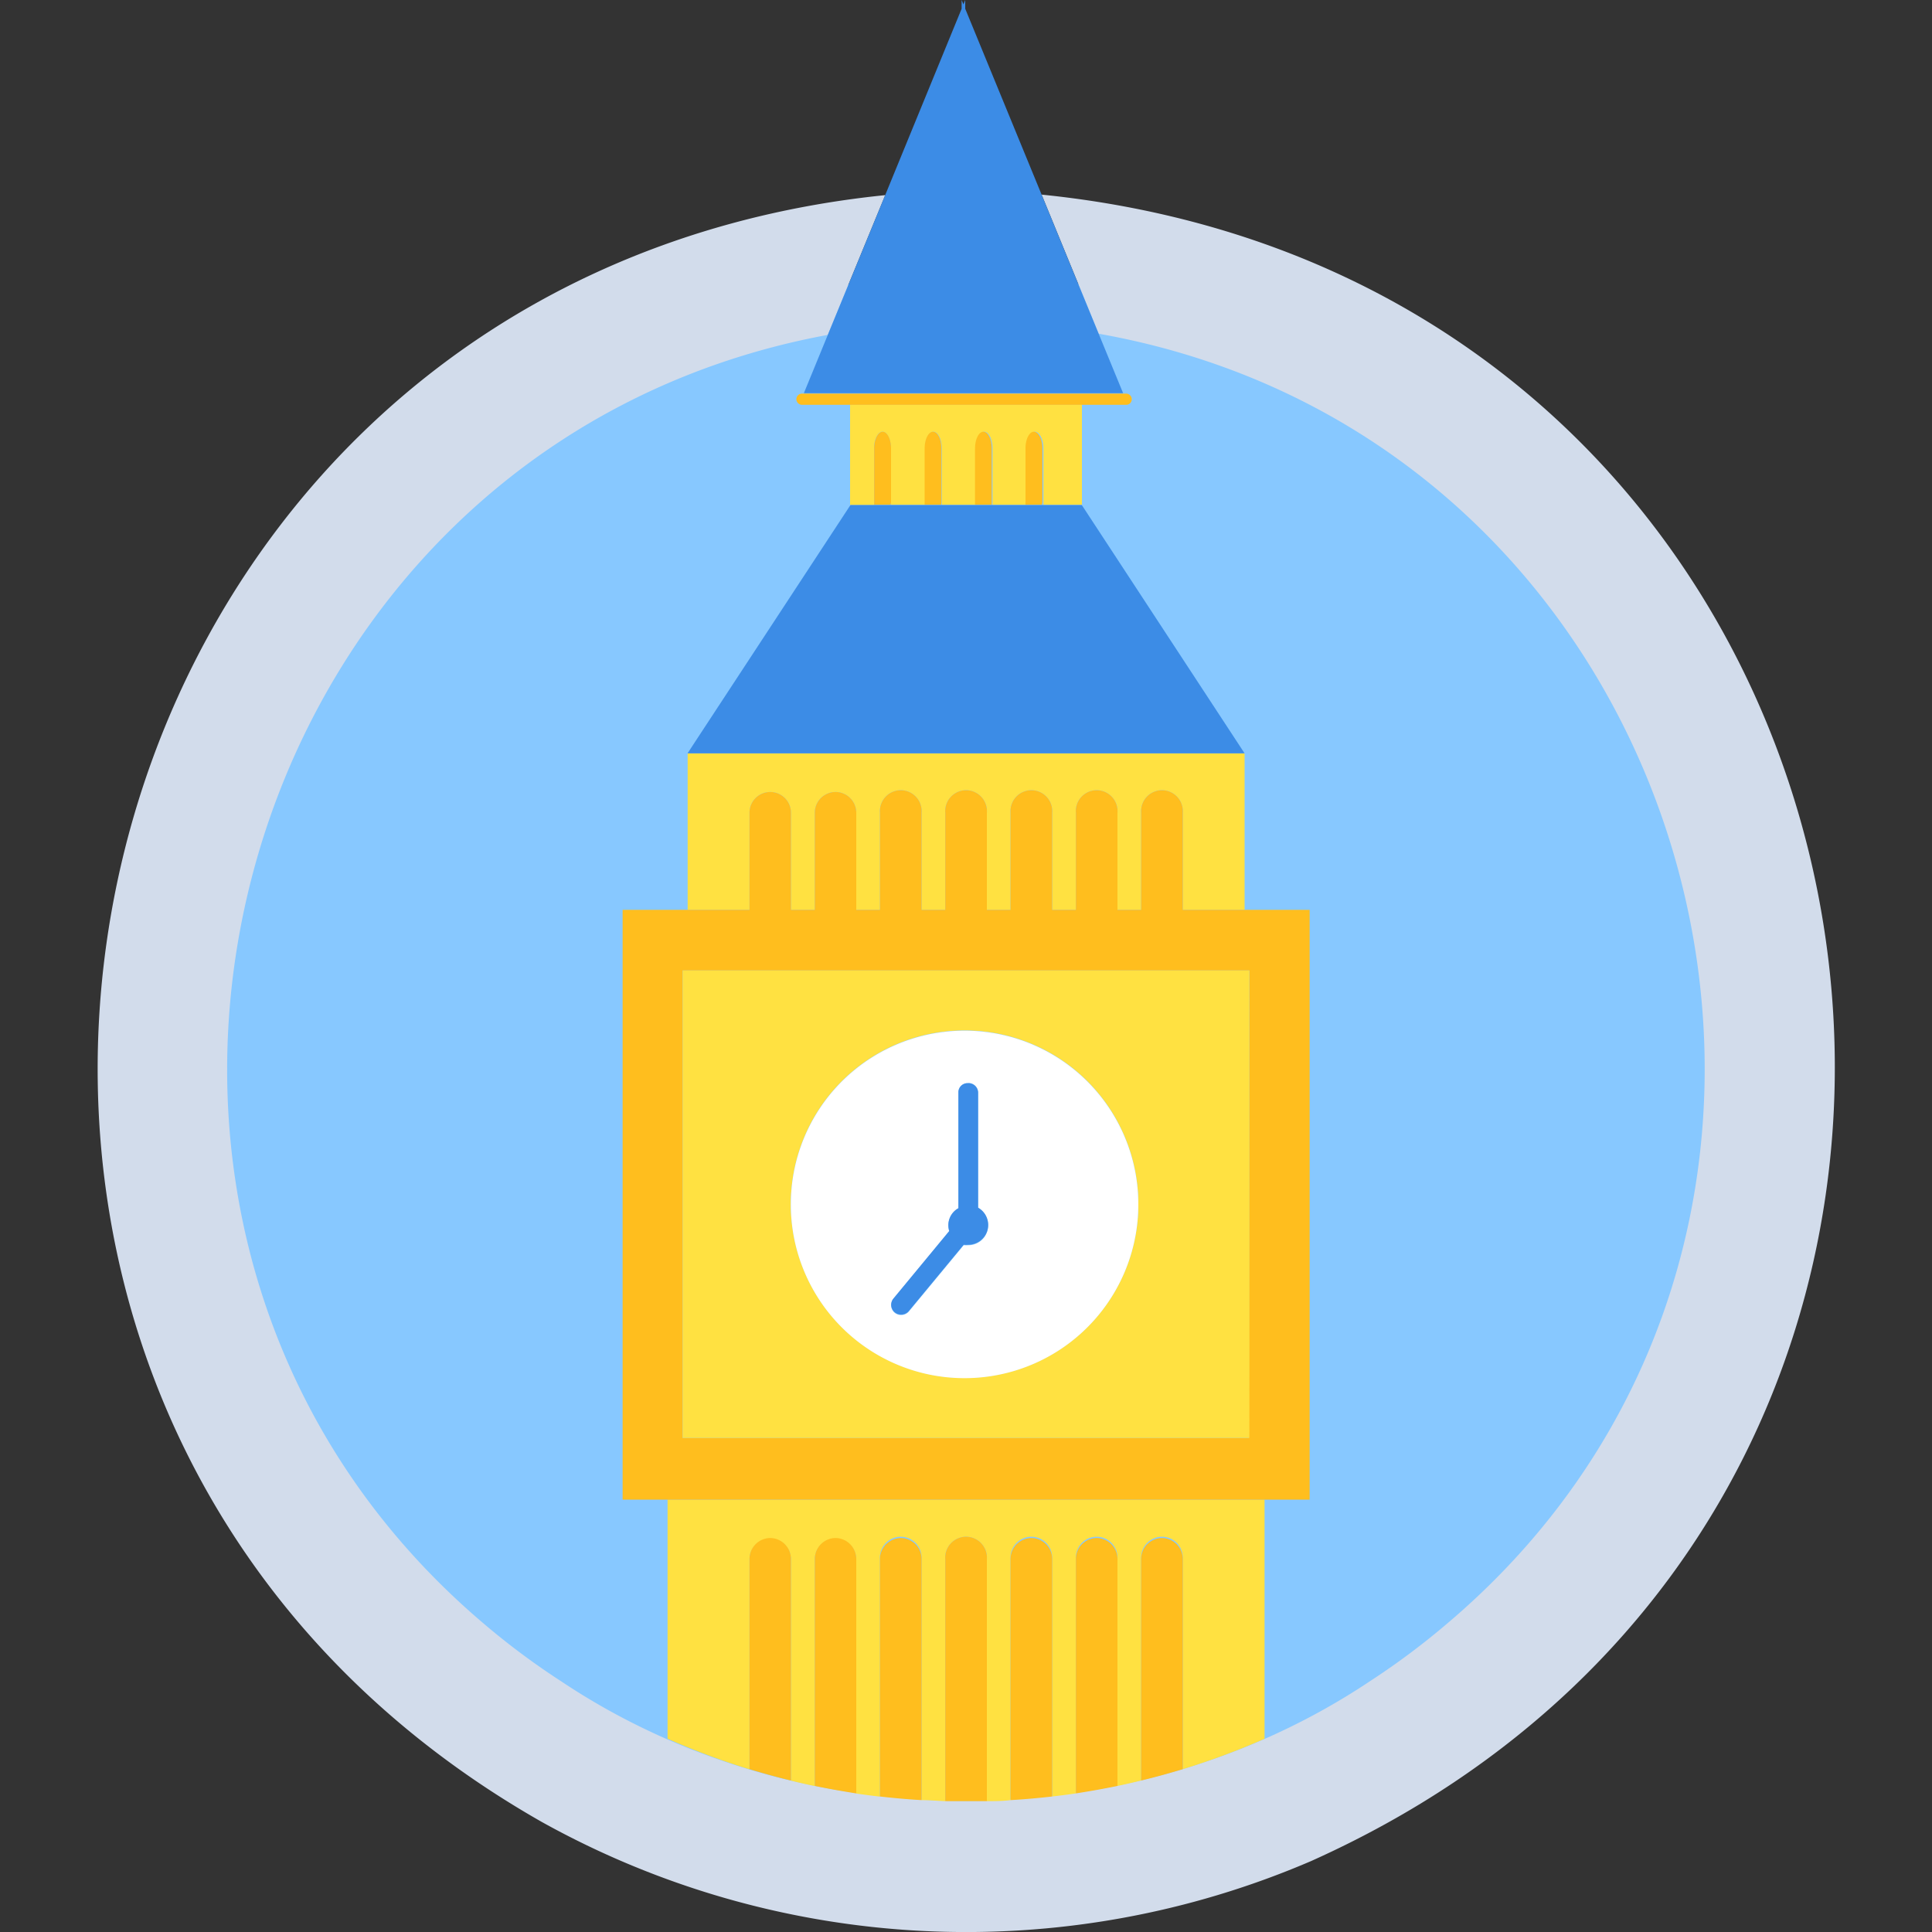
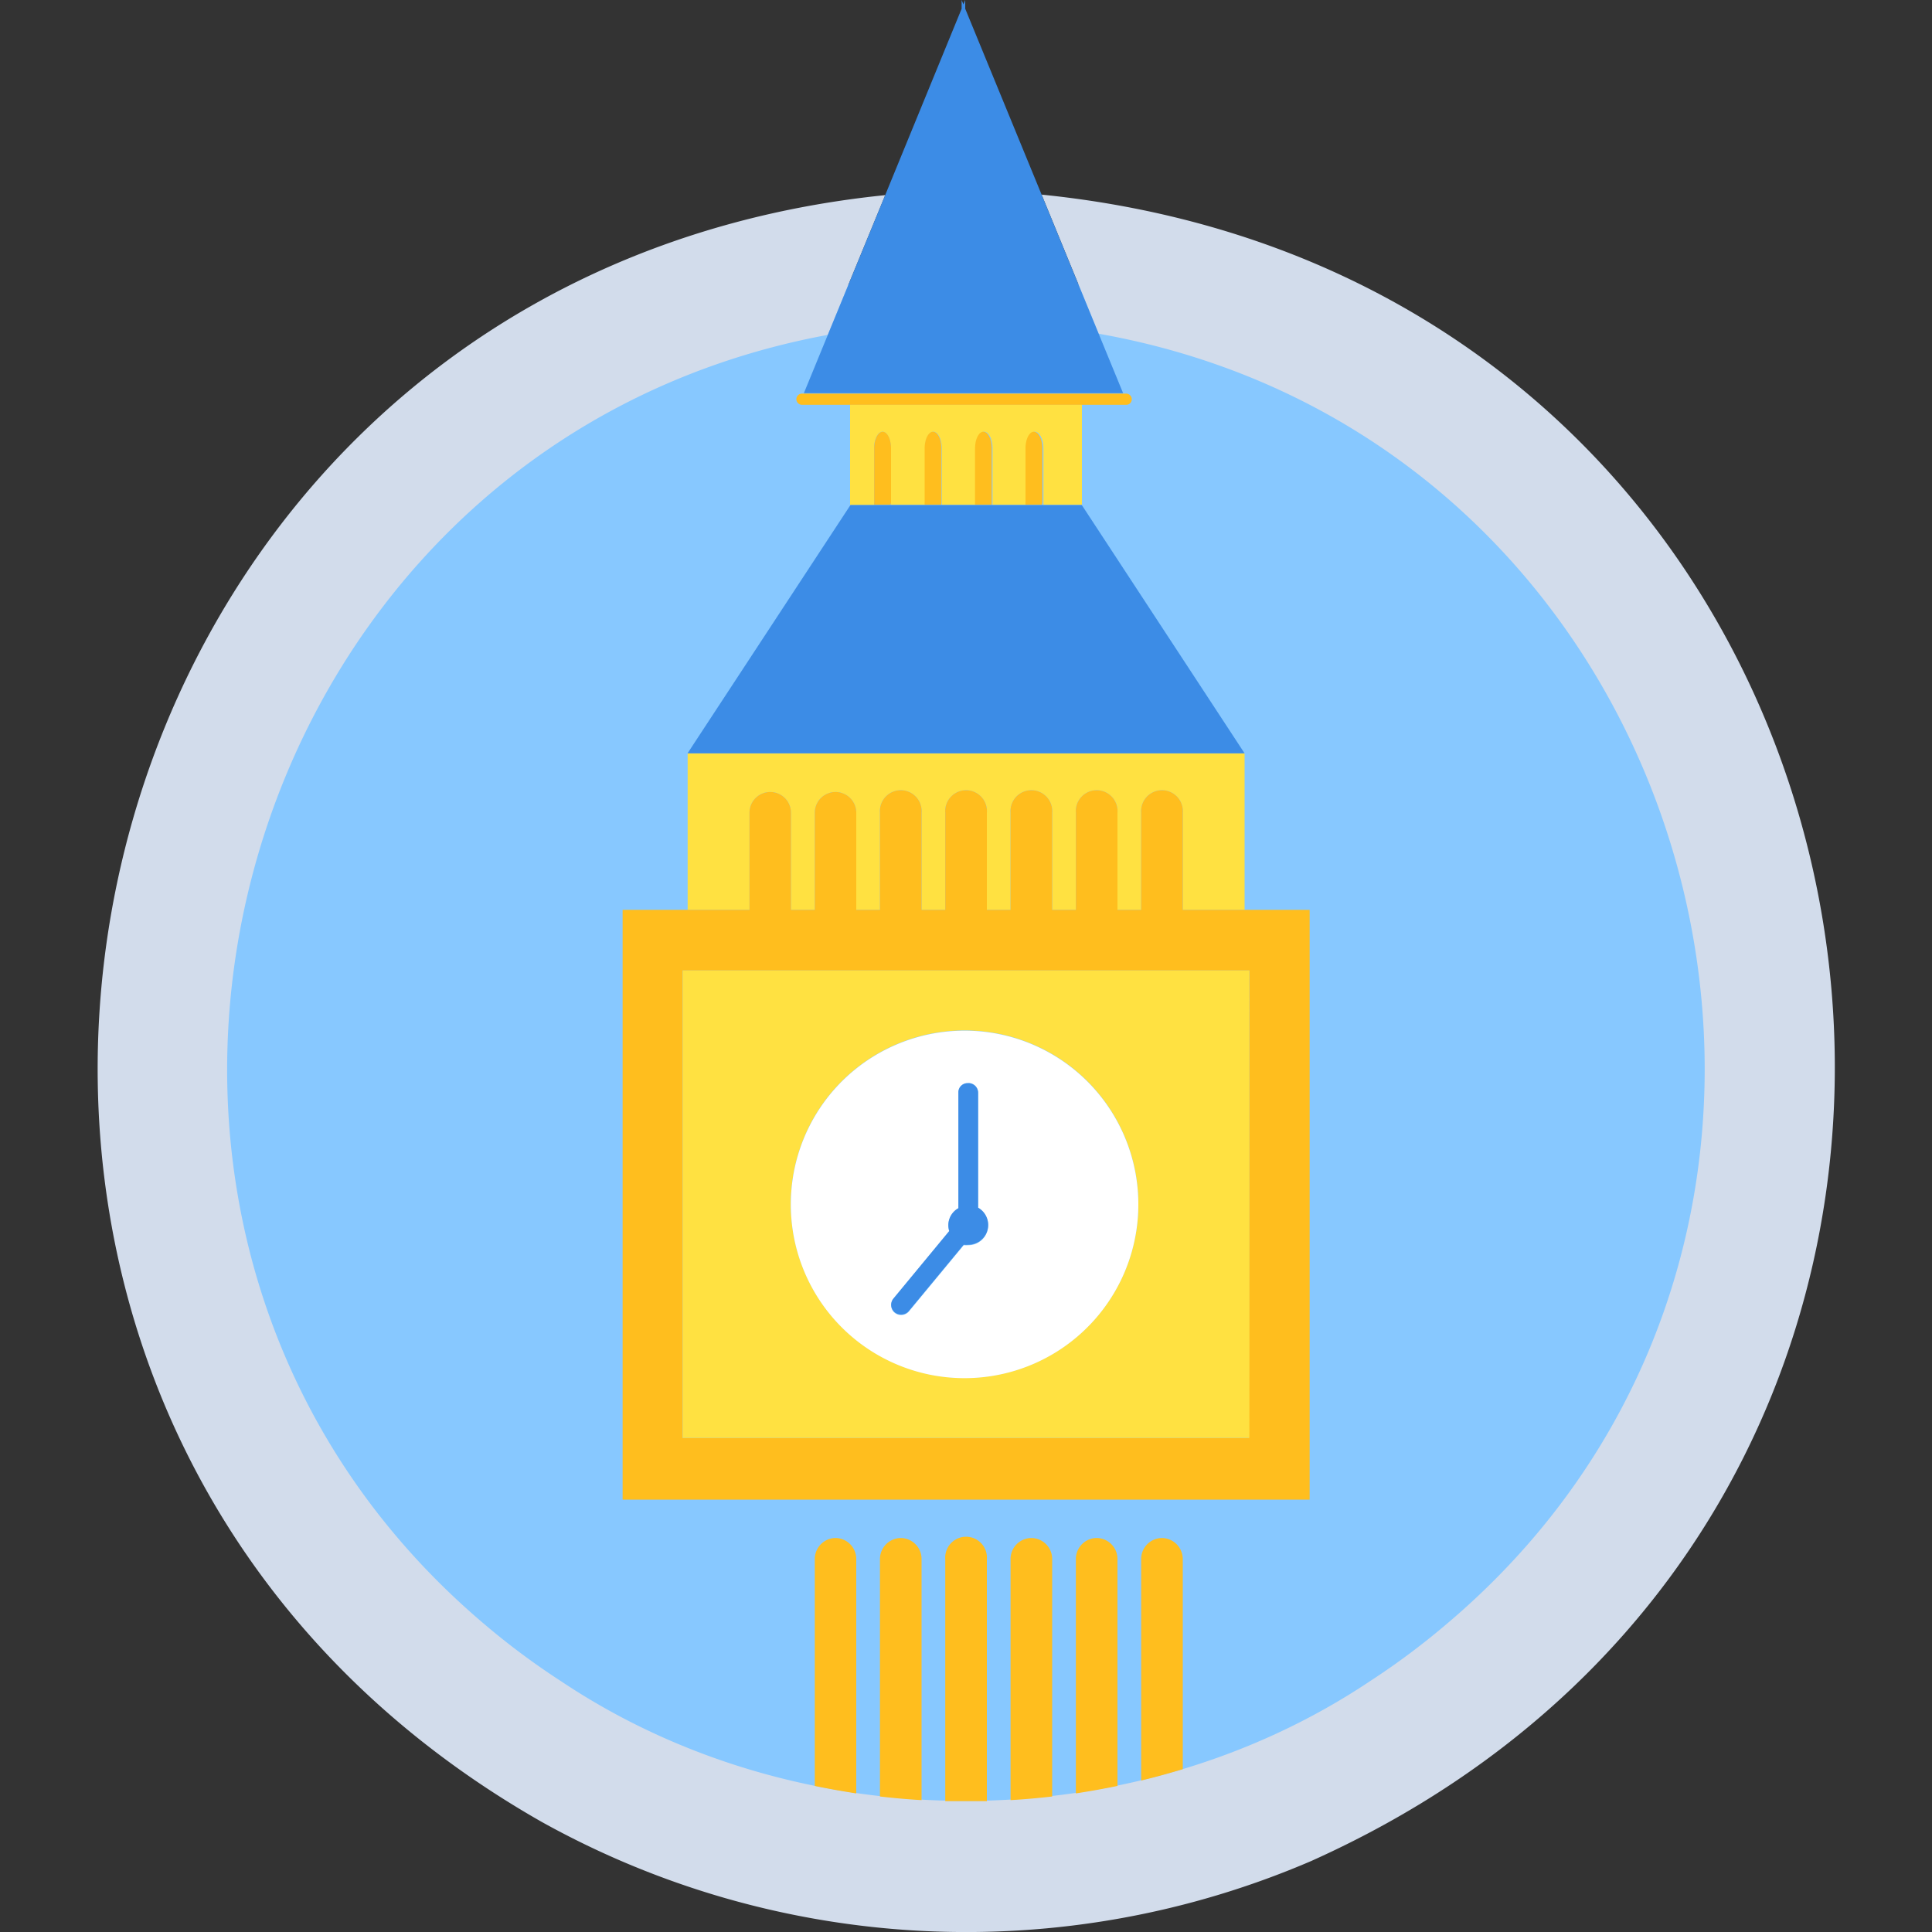
<svg xmlns="http://www.w3.org/2000/svg" viewBox="0 0 150 150">
  <rect x="0" y="0" width="150" height="150" fill="#333333" stroke="none" />
  <g id="cuadrado_de_fondo" data-name="cuadrado de fondo">
    <rect width="150" height="150" style="fill:none" />
  </g>
  <g id="Final_Design" data-name="Final Design">
    <circle cx="75.01" cy="82.43" r="61" style="fill:#87c8ff" />
    <path d="M101.8,144.49c64-28.72,49-122.29-20.93-129.38l4.43,10.8c47.26,8.38,63.68,69.15,27.06,100.14h0a57.84,57.84,0,0,1-6,4.48h0c-18.53,12.39-44.27,12.39-62.8,0a57.39,57.39,0,0,1-6-4.47h0C1.16,95.18,17.32,34.67,64.27,26l4.46-10.85c-66,6.71-84.17,93.63-26.64,126.32A67.8,67.8,0,0,0,101.8,144.49Z" style="fill:#d2dceb" />
-     <path d="M98.18,118.26v-1.83H51.83V135a57.6,57.6,0,0,0,6.36,2.37v-16.3a1.61,1.61,0,1,1,3.22,0v17.18c.61.15,1.23.29,1.85.42v-17.6a1.61,1.61,0,1,1,3.22,0v18.18c.61.09,1.23.17,1.84.24V121.06a1.62,1.62,0,1,1,3.23,0v18.7c.61,0,1.23.06,1.84.08V121.06a1.62,1.62,0,1,1,3.23,0v18.78c.62,0,1.23,0,1.84-.08v-18.7a1.62,1.62,0,1,1,3.23,0v18.42c.61-.07,1.23-.15,1.84-.24V121.06a1.62,1.62,0,1,1,3.23,0v17.6c.62-.13,1.23-.27,1.84-.42V121.06a1.62,1.62,0,1,1,3.23,0v16.3A58.2,58.2,0,0,0,98.18,135V118.26Z" style="fill:#ffe141" />
    <path d="M53.39,70.64h4.8V63.1a1.61,1.61,0,1,1,3.22,0v7.54h1.85V63.1a1.61,1.61,0,1,1,3.22,0v7.54h1.84V63.1a1.62,1.62,0,1,1,3.23,0v7.54h1.84V63.1a1.62,1.62,0,1,1,3.23,0v7.54h1.84V63.1a1.62,1.62,0,1,1,3.23,0v7.54h1.84V63.1a1.62,1.62,0,1,1,3.23,0v7.54H88.6V63.1a1.62,1.62,0,1,1,3.23,0v7.54h4.8V58.49H53.39Z" style="fill:#ffe141" />
    <path d="M66,39.21h1.86a1.37,1.37,0,0,1,0-.19V34.81c0-.71.3-1.29.66-1.29s.65.58.65,1.29V39a1.37,1.37,0,0,1,0,.19h2.65a1.37,1.37,0,0,1,0-.19V34.81c0-.71.29-1.29.65-1.29s.65.58.65,1.29V39c0,.06,0,.12,0,.19h2.64c0-.07,0-.13,0-.19V34.81c0-.71.29-1.29.65-1.29s.65.58.65,1.29V39c0,.06,0,.12,0,.19h2.64a1.37,1.37,0,0,1,0-.19V34.81c0-.71.3-1.29.65-1.29s.66.58.66,1.29V39a1.37,1.37,0,0,1,0,.19H84V31.4H66Z" style="fill:#ffe141" />
    <path d="M62.41,30.53H87.2l-1.9-4.62-4.43-10.8L74.94.68V0L74.8.34,74.66,0V.68L68.73,15.14,64.27,26Z" style="fill:#3c8ce6" />
    <path d="M61.83,31a.44.44,0,0,0,.44.43H87.44a.43.43,0,0,0,.43-.43.44.44,0,0,0-.43-.44H62.27A.44.44,0,0,0,61.83,31Z" style="fill:#ffbe1e" />
    <path d="M91.83,70.64V63.1a1.62,1.62,0,1,0-3.23,0v7.54H86.76V63.1a1.62,1.62,0,1,0-3.23,0v7.54H81.69V63.1a1.62,1.62,0,1,0-3.23,0v7.54H76.62V63.1a1.62,1.62,0,1,0-3.23,0v7.54H71.55V63.1a1.62,1.62,0,1,0-3.23,0v7.54H66.48V63.1a1.61,1.61,0,1,0-3.22,0v7.54H61.41V63.1a1.61,1.61,0,1,0-3.22,0v7.54H48.34v45.79h53.34V70.64H91.83Zm5.13,41H53V75.35H97Z" style="fill:#ffbe1e" />
-     <path d="M59.8,119.41a1.63,1.63,0,0,0-1.61,1.65v16.3c1.06.32,2.13.62,3.22.88V121.06A1.63,1.63,0,0,0,59.8,119.41Z" style="fill:#ffbe1e" />
    <path d="M64.87,119.41a1.63,1.63,0,0,0-1.61,1.65v17.6c1.06.22,2.14.41,3.22.58V121.06A1.63,1.63,0,0,0,64.87,119.41Z" style="fill:#ffbe1e" />
    <path d="M69.94,119.41a1.64,1.64,0,0,0-1.62,1.65v18.42c1.07.12,2.15.22,3.23.28v-18.7A1.63,1.63,0,0,0,69.94,119.41Z" style="fill:#ffbe1e" />
    <path d="M76.62,121.06a1.62,1.62,0,1,0-3.23,0v18.78c.54,0,1.08,0,1.62,0s1.07,0,1.61,0Z" style="fill:#ffbe1e" />
    <path d="M80.08,119.41a1.63,1.63,0,0,0-1.62,1.65v18.7c1.09-.06,2.16-.16,3.23-.28V121.06A1.63,1.63,0,0,0,80.08,119.41Z" style="fill:#ffbe1e" />
    <path d="M85.14,119.41a1.63,1.63,0,0,0-1.61,1.65v18.18c1.09-.17,2.16-.36,3.23-.58v-17.6A1.63,1.63,0,0,0,85.14,119.41Z" style="fill:#ffbe1e" />
    <path d="M90.21,119.41a1.63,1.63,0,0,0-1.61,1.65v17.18c1.09-.26,2.16-.56,3.23-.88v-16.3A1.64,1.64,0,0,0,90.21,119.41Z" style="fill:#ffbe1e" />
    <path d="M69.18,39V34.81c0-.71-.29-1.29-.65-1.29s-.66.58-.66,1.29V39a1.37,1.37,0,0,0,0,.19h1.27A1.37,1.37,0,0,0,69.18,39Z" style="fill:#ffbe1e" />
    <path d="M73.09,39V34.81c0-.71-.29-1.29-.65-1.29s-.65.58-.65,1.29V39a1.37,1.37,0,0,0,0,.19h1.27C73.08,39.14,73.09,39.08,73.09,39Z" style="fill:#ffbe1e" />
    <path d="M77,39V34.81c0-.71-.29-1.29-.65-1.29s-.65.58-.65,1.29V39c0,.06,0,.12,0,.19H77C77,39.14,77,39.08,77,39Z" style="fill:#ffbe1e" />
    <path d="M80.93,39V34.81c0-.71-.3-1.29-.66-1.29s-.65.58-.65,1.29V39a1.37,1.37,0,0,0,0,.19h1.27A1.37,1.37,0,0,0,80.93,39Z" style="fill:#ffbe1e" />
    <polygon points="79.64 39.21 77 39.21 75.72 39.21 73.08 39.21 71.81 39.21 69.16 39.21 67.89 39.21 66.03 39.21 53.74 57.94 53.38 58.49 96.63 58.49 96.27 57.94 83.99 39.21 80.91 39.21 79.64 39.21" style="fill:#3c8ce6" />
    <path d="M53,75.35v36.29H97V75.35ZM74.89,80A13.49,13.49,0,1,1,61.4,93.54,13.49,13.49,0,0,1,74.89,80Z" style="fill:#ffe141" />
    <path d="M74.89,107A13.49,13.49,0,1,0,61.4,93.54,13.48,13.48,0,0,0,74.89,107Zm.29-22.92a.75.75,0,0,1,.76.78V93.8a1.54,1.54,0,0,1-.76,2.88,2,2,0,0,1-.36,0l-4.26,5.15a.79.79,0,0,1-1.09.1.76.76,0,0,1-.1-1.08l4.33-5.24a1.5,1.5,0,0,1,.71-1.77v-9A.71.71,0,0,1,75.18,84.1Z" style="fill:#fff" />
    <path d="M74.41,93.8a1.5,1.5,0,0,0-.71,1.77l-4.33,5.24a.76.76,0,0,0,.1,1.08.79.79,0,0,0,1.09-.1l4.26-5.15a2,2,0,0,0,.36,0,1.54,1.54,0,0,0,.76-2.88V84.88a.75.75,0,0,0-.76-.78.71.71,0,0,0-.77.66Z" style="fill:#3c8ce6" />
  </g>
</svg>